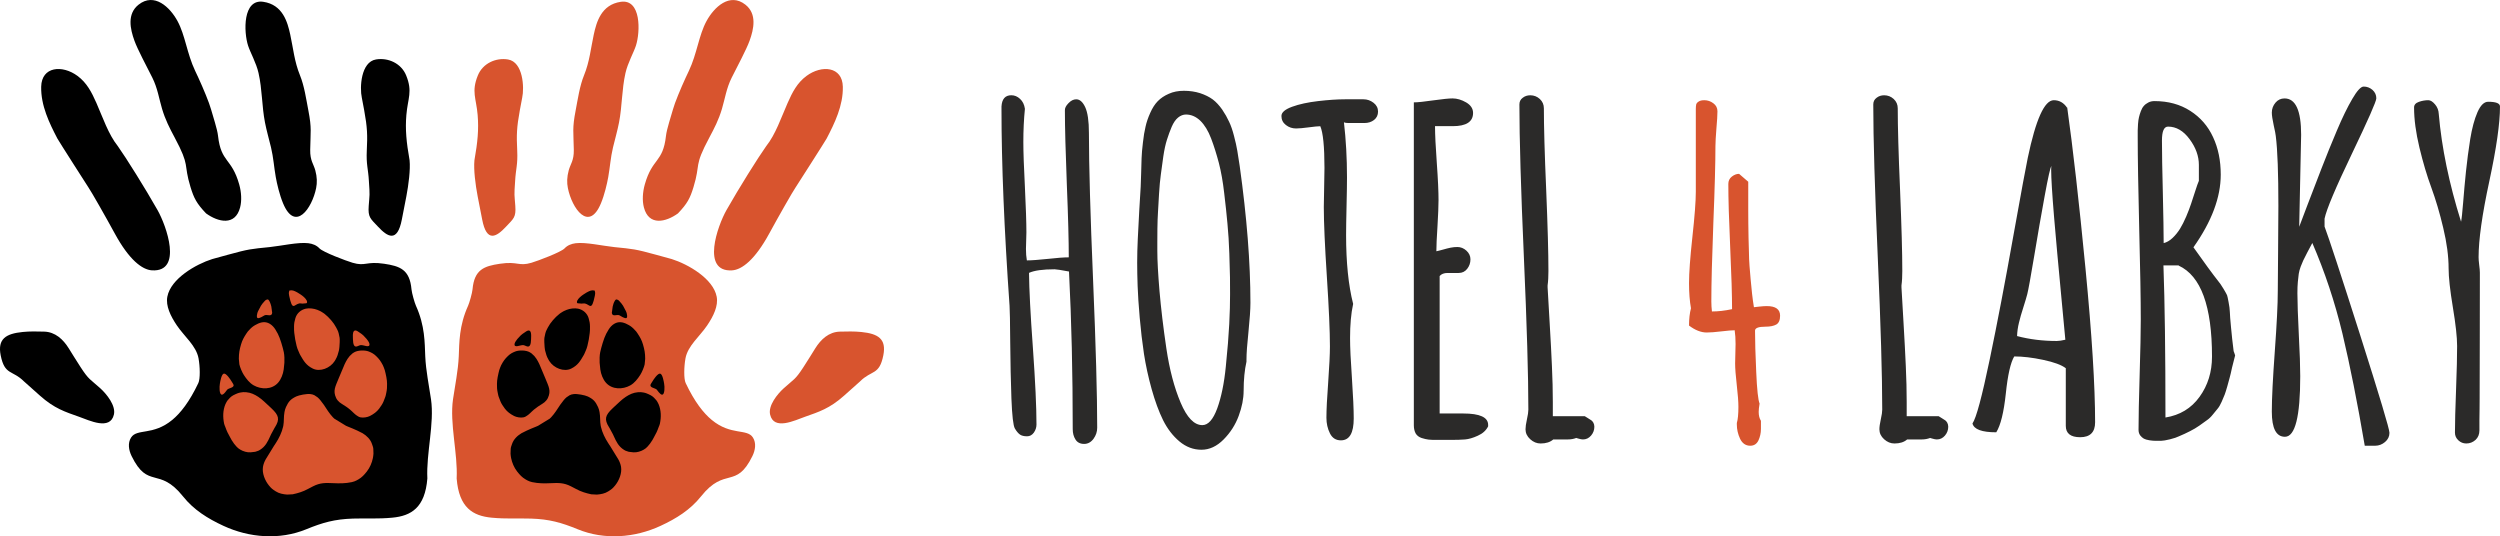
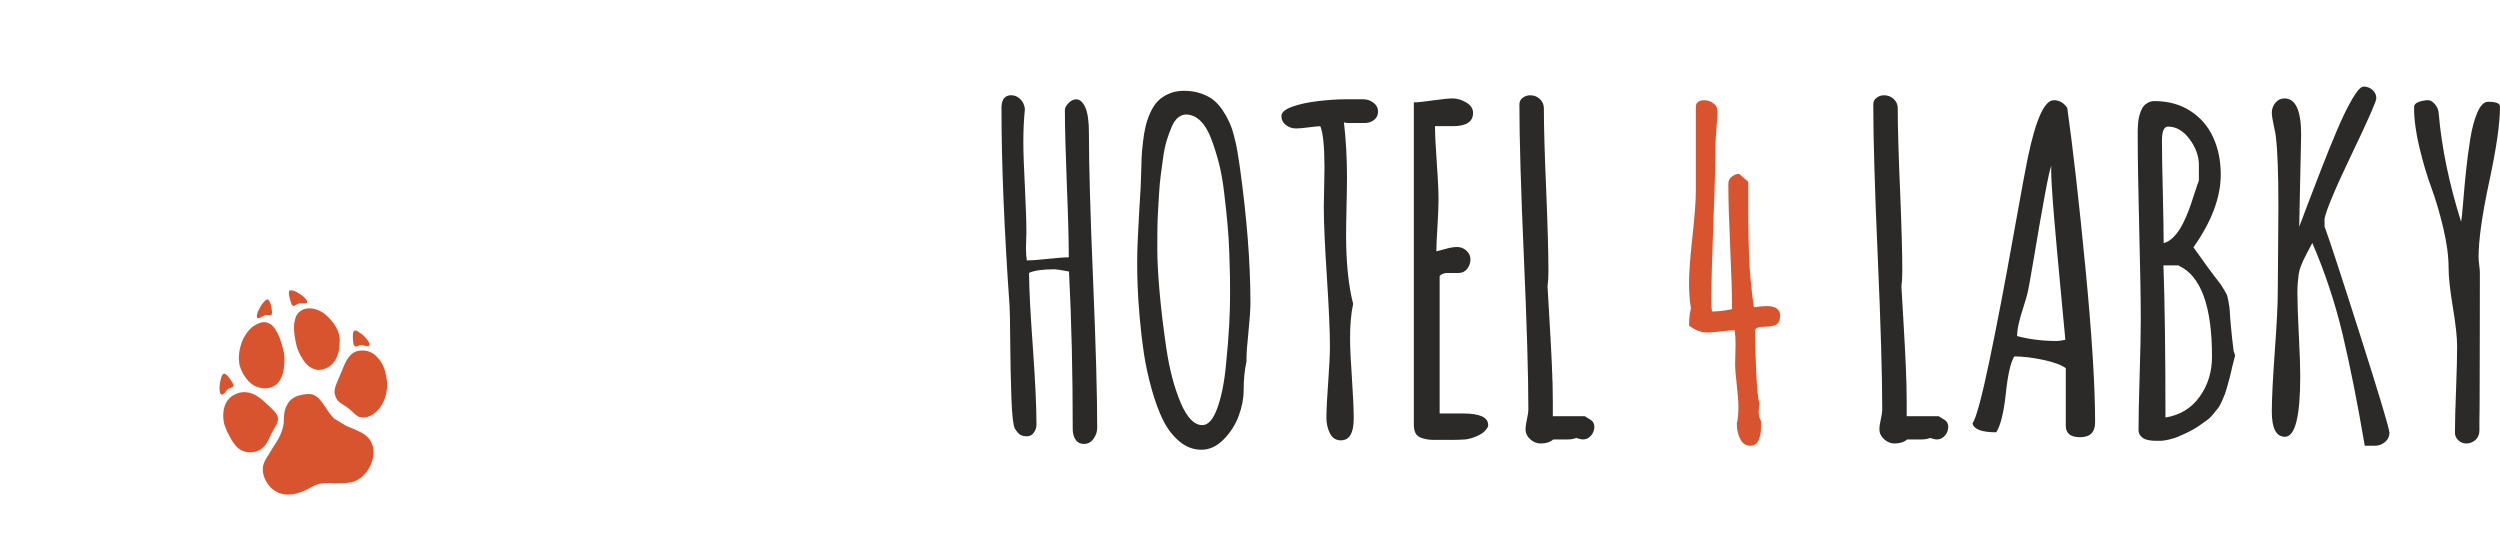
<svg xmlns="http://www.w3.org/2000/svg" xml:space="preserve" width="67.564mm" height="14.494mm" version="1.0" style="shape-rendering:geometricPrecision; text-rendering:geometricPrecision; image-rendering:optimizeQuality; fill-rule:evenodd; clip-rule:evenodd" viewBox="0 0 4794.65 1028.53">
  <defs>
    <style type="text/css">
   
    .fil2 {fill:black}
    .fil1 {fill:#D8542E}
    .fil0 {fill:#2B2A29;fill-rule:nonzero}
   
  </style>
  </defs>
  <g id="Středová_x0020_čára">
    <g id="_1235040132208">
      <path class="fil0" d="M4708.25 829.64c0,-18.45 0.72,-46.21 2.15,-83.11 1.43,-36.77 2,-64.52 2,-82.97 0,-16.74 -2.72,-41.49 -8.16,-74.26 -5.44,-32.9 -8.15,-57.64 -8.15,-74.39 0,-23.32 -3.43,-49.21 -10.3,-77.83 -6.72,-28.61 -14.45,-54.36 -22.75,-77.11 -8.44,-22.74 -16.02,-48.36 -22.89,-76.82 -6.86,-28.61 -10.3,-54.22 -10.3,-77.11 0,-5.01 3.15,-8.59 9.3,-10.73 6.15,-2.15 12.16,-3.15 18.03,-3.15 4.15,0 8.44,2.73 13.02,8.16 4.44,5.29 6.72,11.44 7,18.17 5.58,64.95 19.89,133.75 42.78,206.72 1.14,-5.15 2.43,-17.46 4.01,-36.91 1.57,-19.46 3.29,-39.34 5.44,-59.8 2.14,-20.46 4.86,-41.05 8.15,-61.95 3.43,-20.88 8.01,-37.91 13.87,-51.36 5.87,-13.31 12.74,-20.03 20.46,-20.03 15.17,0 22.74,3 22.74,9.15 0,32.19 -6.86,80.11 -20.59,143.77 -13.74,63.66 -20.47,112.02 -20.47,145.06 0,3.29 0.29,8.3 1.15,14.88 0.86,6.44 1.29,11.45 1.29,14.74l0 13.02c0,25.17 0,63.08 -0.15,113.87 -0.14,50.65 -0.28,88.55 -0.28,113.74 0,4.72 0,11.87 -0.14,21.31 -0.14,9.59 -0.28,16.6 -0.28,21.32l0 19.31c0,7.59 -2.43,13.59 -7.44,18.32 -5.14,4.58 -11.01,6.87 -17.74,6.87 -5.86,0 -10.86,-2.01 -15.16,-6.01 -4.44,-4.14 -6.59,-9.01 -6.59,-14.88zm-250.07 -395.13c8.3,22.03 31.19,91.7 68.52,208.87 37.2,117.16 55.94,179.4 55.94,186.69 0,7.02 -2.86,12.88 -8.44,17.6 -5.58,4.72 -11.88,7.16 -18.88,7.16 -2.43,0 -6.01,0 -10.45,0 -4.44,0 -7.72,0 -9.59,0 -14.02,-82.55 -28.32,-154.22 -42.77,-215.02 -14.59,-60.66 -33.91,-118.6 -57.8,-173.82 -2.57,4.72 -5.86,10.88 -9.73,18.31 -3.86,7.59 -6.43,12.74 -7.72,15.31 -1.29,2.72 -2.86,6.58 -4.87,11.73 -1.85,5.14 -3.14,9.87 -3.72,13.87 -0.57,4.01 -1.14,9.15 -1.72,15.31 -0.57,6.15 -0.85,13.44 -0.85,21.74 0,17.88 1,44.49 2.71,79.69 1.87,35.2 2.72,61.66 2.72,79.54 0,77.4 -9.72,116.17 -29.32,116.17 -16.74,0 -25.18,-16.02 -25.18,-48.21 0,-25.75 2,-64.23 5.72,-115.73 3.72,-51.36 5.73,-89.99 5.73,-115.74 0,-11.45 0.14,-35.91 0.57,-73.68 0.43,-37.76 0.57,-67.52 0.57,-89.26 0,-62.38 -1.58,-107.16 -5,-134.19 -0.29,-3.15 -1.58,-10.01 -4.01,-20.74 -2.29,-10.73 -3.58,-18.74 -3.58,-24.18 0,-7.15 2.43,-13.59 7.01,-19.03 4.58,-5.44 10.44,-8.16 17.31,-8.16 21.32,0 31.9,23.18 31.9,69.68 0,0.28 -1.28,59.08 -3.71,176.52 1.85,-5 7.15,-19.03 15.87,-41.91 8.73,-22.89 17.6,-46.21 26.9,-69.96 9.15,-23.74 19.03,-47.92 29.47,-72.67 10.45,-24.75 20.31,-44.92 29.61,-60.8 9.15,-15.73 16.45,-23.6 21.74,-23.6 6.44,0 12.01,2.15 17.02,6.44 4.87,4.44 7.3,9.73 7.3,16.16 0,5.58 -15.59,41.06 -46.92,106.44 -31.33,65.38 -48.79,106.72 -52.36,124.32l0 15.17zm-300.14 -191.7c-7.86,0 -11.72,8.87 -11.72,26.75 0,23.31 0.57,56.93 1.71,100.85 1,44.06 1.57,75.97 1.57,95.84 5.88,-1.43 11.6,-4.72 17.03,-9.86 5.44,-5.15 10.16,-11.01 14.3,-17.6 4.01,-6.58 8.02,-14.45 11.88,-23.46 3.87,-9.15 7,-17.32 9.45,-24.75 2.43,-7.44 5,-15.6 8.01,-24.47 2.85,-9.01 5.14,-15.45 6.86,-19.31l0 -30.62c0,-16.73 -5.86,-33.18 -17.74,-49.21 -11.87,-16.16 -25.75,-24.17 -41.34,-24.17zm20.46 266.66l0 -0.43 -29.33 0c2.58,70.95 3.87,168.24 3.87,291.69 27.61,-4.44 49.5,-17.59 65.38,-39.63 15.87,-21.89 23.89,-47.64 23.89,-77.25 0,-96.71 -21.32,-154.8 -63.8,-174.39zm108.15 172.25c-1.28,5.58 -3.29,13.31 -5.86,23.03 -1.86,8.87 -3.43,15.45 -4.58,19.46 -1.14,4 -2.58,9.58 -4.58,16.74 -2,7.15 -3.73,12.44 -5.01,15.87 -1.43,3.58 -3.43,8.15 -5.86,13.87 -2.58,5.73 -5.01,10.02 -7.59,13.02 -2.57,2.87 -5.58,6.59 -9.15,11.16 -3.72,4.72 -7.58,8.44 -11.87,11.3 -4.14,3.01 -8.87,6.29 -14.16,10.16 -5.29,3.73 -11.3,7.3 -17.88,10.6 -6.58,3.43 -13.73,6.72 -21.6,10.01 -3.29,1.71 -8.87,3.58 -16.74,5.58 -7.73,1.86 -13.31,2.86 -16.74,2.86 -0.28,0 -0.85,0 -1.71,0 -4.44,0 -7.87,0 -10.44,0 -2.44,0 -6.02,-0.28 -10.74,-1 -4.58,-0.72 -8.15,-1.86 -10.59,-3.15 -2.58,-1.43 -4.86,-3.58 -7.01,-6.29 -2,-2.86 -3.14,-6.29 -3.14,-10.59 0,-23.46 0.72,-58.65 2.14,-105.72 1.44,-46.93 2.15,-82.11 2.15,-105.72 0,-38.48 -1,-96.71 -3,-174.39 -1.86,-77.83 -2.87,-136.05 -2.87,-174.53 0,-0.57 0,-1.44 0,-2.58 0,-4.72 0,-8.58 0,-11.3 0,-2.86 0.14,-6.87 0.57,-12.16 0.43,-5.29 1,-9.72 1.86,-13.16 0.86,-3.58 2,-7.44 3.58,-11.59 1.58,-4.14 3.43,-7.59 5.72,-10.02 2.15,-2.57 5.01,-4.72 8.59,-6.58 3.43,-1.86 7.44,-2.72 11.87,-2.72 26.32,0 49.21,6.3 68.53,18.74 19.45,12.45 34.04,29.19 43.77,50.36 9.87,21.03 14.74,45.06 14.74,71.95 0,43.64 -17.45,89.98 -52.36,139.35 9.45,13.3 18.74,26.18 27.61,38.48 9.01,12.3 15.31,20.59 18.88,25.03 3.58,4.29 7.44,9.73 11.3,16.31 3.86,6.58 6.15,10.58 6.72,12.16 0.57,1.58 1.58,5.87 2.87,13.16 1.43,7.3 2.29,13.6 2.43,18.88 0.14,5.3 0.86,15.17 2.29,29.76 1.28,14.59 3,29.61 5,45.35 0.29,1 0.86,2.72 1.72,4.73 0.72,2.14 1.14,3.29 1.14,3.58zm-322.17 -476.68c11.16,79.4 22.89,182.54 35.18,309.73 12.31,127.18 18.46,225.46 18.46,295.13 0,19.03 -9.59,28.61 -28.61,28.61 -18.46,0 -27.61,-7.3 -27.61,-21.89l0 -110.44c-8.15,-6.29 -22.6,-11.59 -43.34,-16.02 -20.89,-4.44 -39.35,-6.58 -55.52,-6.58 -7,11.59 -12.44,35.33 -16.17,71.24 -3.86,35.91 -9.86,60.65 -18.31,74.25 -27.61,0 -42.78,-5.58 -45.64,-16.89 7.3,-10.58 18.17,-51.35 32.91,-122.02 14.73,-70.67 29.76,-149.49 45.2,-236.19 15.59,-86.84 24.89,-137.2 27.9,-151.08 15.45,-73.82 32.05,-110.73 49.93,-110.73 10.58,0 19.17,4.87 25.61,14.59l0 -1.71zm-3.44 446.49c-0.85,-10.16 -3.72,-40.63 -8.58,-91.42 -4.87,-50.78 -9.15,-98.57 -13.02,-143.63 -3.72,-44.92 -5.58,-75.1 -5.58,-90.56 0,-3.57 0.14,-6 0.43,-7.44 -2,2.29 -6.29,21.32 -12.88,57.22 -6.58,35.92 -13.31,74.26 -20.03,115.03 -6.87,40.92 -11.3,65.38 -13.31,73.25 -1.28,5.29 -3.86,13.59 -7.44,25.03 -3.72,11.45 -6.58,21.46 -8.59,30.05 -2.14,8.73 -3.29,17.17 -3.57,25.46 23.74,6.29 49.06,9.45 76.24,9.45 4.15,0 9.59,-0.87 16.31,-2.43zm-304.29 146.63l61.24 0c1.43,0.86 3.57,2.15 6.44,4.01 3,1.86 5,3.14 6.29,4 1.29,0.86 2.58,2.43 3.87,4.58 1.14,2.29 1.86,4.87 1.86,7.59 0,6.44 -2.14,12.16 -6.29,17.02 -4.29,5.01 -9.45,7.44 -15.59,7.44 -1,0 -2.43,-0.14 -3.87,-0.43 -1.57,-0.28 -3.29,-0.71 -5.14,-1.28 -1.72,-0.57 -3.15,-0.86 -3.87,-1.14 -4.86,1.86 -10.3,2.86 -16.45,2.86 -3,0 -7.58,0 -13.74,0 -6.15,0 -10.86,0 -13.87,0 -5.86,5.14 -14.02,7.73 -24.32,7.73 -7.3,0 -13.87,-2.73 -19.88,-8.16 -6.01,-5.43 -9.01,-11.87 -9.01,-19.03 0,-4.58 0.86,-10.87 2.72,-19.17 1.86,-8.15 2.72,-14.45 2.72,-18.59 0,-65.1 -2.86,-162.67 -8.58,-292.57 -5.73,-130.04 -8.59,-227.6 -8.59,-292.69 0,-5.29 2,-9.59 6.29,-12.74 4.14,-3.29 9.01,-4.86 14.59,-4.86 7.01,0 13.16,2.43 18.32,7.15 5.15,4.86 7.72,10.73 7.72,17.88 0,34.62 1.43,86.69 4.44,156.22 2.86,69.38 4.29,121.31 4.29,155.79 0,10.16 -0.43,19.31 -1.58,27.61l0 3.72c0.86,16.17 2.14,39.2 4.01,69.24 1.71,30.05 3.29,57.23 4.29,81.69 1.14,24.47 1.71,47.65 1.71,69.38l0 26.75zm-678.68 0l61.23 0c1.43,0.86 3.58,2.15 6.44,4.01 2.99,1.86 5,3.14 6.29,4 1.28,0.86 2.58,2.43 3.87,4.58 1.14,2.29 1.85,4.87 1.85,7.59 0,6.44 -2.14,12.16 -6.29,17.02 -4.29,5.01 -9.45,7.44 -15.6,7.44 -1,0 -2.43,-0.14 -3.86,-0.43 -1.58,-0.28 -3.29,-0.71 -5.15,-1.28 -1.72,-0.57 -3.14,-0.86 -3.86,-1.14 -4.86,1.86 -10.3,2.86 -16.45,2.86 -3.01,0 -7.59,0 -13.74,0 -6.15,0 -10.86,0 -13.87,0 -5.86,5.14 -14.02,7.73 -24.32,7.73 -7.3,0 -13.87,-2.73 -19.88,-8.16 -6.01,-5.43 -9.02,-11.87 -9.02,-19.03 0,-4.58 0.87,-10.87 2.73,-19.17 1.86,-8.15 2.72,-14.45 2.72,-18.59 0,-65.1 -2.86,-162.67 -8.59,-292.57 -5.72,-130.04 -8.58,-227.6 -8.58,-292.69 0,-5.29 2,-9.59 6.29,-12.74 4.14,-3.29 9.01,-4.86 14.59,-4.86 7.01,0 13.16,2.43 18.31,7.15 5.15,4.86 7.73,10.73 7.73,17.88 0,34.62 1.43,86.69 4.44,156.22 2.86,69.38 4.29,121.31 4.29,155.79 0,10.16 -0.43,19.31 -1.58,27.61l0 3.72c0.86,16.17 2.14,39.2 4,69.24 1.72,30.05 3.29,57.23 4.29,81.69 1.15,24.47 1.72,47.65 1.72,69.38l0 26.75zm-217.02 -5.15c29.33,0 44.49,0 45.21,0 31.9,0 47.78,7.3 47.78,21.89l0 2.72c-3.86,7.86 -10.45,13.88 -19.88,18.03 -9.3,4.29 -17.46,6.58 -24.46,7.15 -7.01,0.57 -16.17,0.86 -27.61,0.86l-26.9 0c-6.44,0 -11.59,-0.15 -15.46,-0.57 -4,-0.43 -8.44,-1.57 -13.45,-3.14 -5,-1.72 -8.72,-4.58 -11.16,-8.58 -2.29,-4.15 -3.58,-9.3 -3.58,-15.74l0 -619.31c7.3,0 19.74,-1.28 37.34,-3.86 17.59,-2.43 29.9,-3.73 36.91,-3.73 8.58,0 17.31,2.58 26.18,7.73 8.73,5.15 13.16,11.88 13.16,20.17 0,16.88 -13.02,25.33 -38.91,25.33 -2.87,0 -7.01,0 -12.45,0 -5.44,0 -9.59,0 -12.31,0 -4.15,0 -7.3,0 -9.3,0 0,15.59 1.14,39.34 3.44,70.82 2.29,31.61 3.29,55.22 3.29,70.96 0,11.45 -0.72,28.18 -2,50.07 -1.43,21.89 -2.14,37.91 -2.14,48.07 3.14,-0.57 7.29,-1.72 12.58,-3.14 5.3,-1.58 10.16,-2.73 14.74,-3.73 4.44,-0.86 8.73,-1.28 12.87,-1.28 6.44,0 12.31,2.29 17.45,7 5.15,4.73 7.73,10.3 7.73,16.6 0,7.01 -2.14,13.02 -6.29,18.31 -4.15,5.29 -9.59,7.88 -16.31,7.88 -1.72,0 -5,0 -9.87,0 -4.86,0 -8.73,0 -11.59,0 -6.58,0 -11.73,1.99 -15.02,5.86l0 263.65zm-165.94 -210.44l0 0.43c-4,18.17 -5.87,39.91 -5.87,65.37 0,17.32 1.14,43.07 3.58,77.11 2.29,34.05 3.44,59.8 3.44,77.11 0,27.9 -8.16,41.92 -24.61,41.92 -9.59,0 -16.59,-4.44 -21.03,-13.45 -4.44,-8.87 -6.73,-18.89 -6.73,-29.76 0,-15.31 1.14,-38.19 3.43,-68.67 2.14,-30.47 3.29,-53.22 3.29,-68.24 0,-29.61 -2.01,-74.24 -5.88,-133.76 -3.86,-59.37 -5.86,-104 -5.86,-133.61 0,-4.44 0.29,-15.31 0.57,-32.62 0.43,-17.31 0.71,-31.47 0.71,-42.34 0,-41.06 -2.71,-67.67 -8,-79.98 -4.14,0 -11.59,0.72 -22.18,2.14 -10.59,1.43 -18.74,2.15 -24.32,2.15 -7.3,0 -13.74,-2.15 -19.46,-6.59 -5.72,-4.44 -8.58,-10.16 -8.58,-17.3 0,-6.88 6.87,-12.74 20.46,-17.74 13.73,-5.01 30.47,-8.59 50.07,-10.88 19.74,-2.29 36.91,-3.43 51.36,-3.43 14.59,0 26.46,0 35.62,0 7.01,0 13.45,2.29 19.17,6.72 5.72,4.44 8.58,10.01 8.58,16.88 0,6.72 -2.58,12.01 -7.59,16.02 -5,3.87 -11.16,5.88 -18.45,5.88 -3.58,0 -8.73,0 -15.45,0 -6.73,0 -11.73,0 -15.17,0 -3.86,0 -6.87,-0.43 -8.72,-1.3 3.85,33.06 5.86,68.24 5.86,105.73 0,12.01 -0.28,30.32 -0.86,55.08 -0.57,24.75 -0.87,43.2 -0.87,55.51 0,52.21 4.44,96.14 13.45,131.61zm-210.01 167.1c0,14.87 -3.14,30.89 -9.45,47.92 -6.29,17.03 -15.87,32.05 -28.9,45.21 -13.01,13.16 -27.18,19.74 -42.49,19.74 -15.45,0 -29.47,-5.29 -42.2,-15.88 -12.74,-10.72 -23.18,-24.31 -31.47,-40.91 -8.16,-16.6 -15.45,-36.48 -21.89,-59.51 -6.44,-23.04 -11.3,-45.64 -14.73,-67.53 -3.29,-21.89 -6,-45.06 -8.15,-69.38 -2.14,-24.33 -3.43,-44.49 -4,-60.66 -0.57,-16.02 -0.87,-31.04 -0.87,-45.06 0,-14.45 0.43,-29.47 1.15,-45.06 0.72,-15.45 1.58,-33.91 2.86,-55.22 1.28,-21.45 2.15,-36.48 2.72,-45.06 0.29,-5.16 0.57,-13.45 0.86,-25.19 0.28,-11.73 0.57,-21.74 0.86,-29.76 0.28,-8.15 1.14,-18.17 2.58,-30.04 1.28,-11.88 3,-22.03 5.01,-30.33 1.85,-8.44 4.86,-17.32 9.01,-26.47 4,-9.15 8.87,-16.73 14.45,-22.46 5.58,-5.72 12.59,-10.44 21.17,-14.16 8.44,-3.86 18.17,-5.72 29.04,-5.72 11.16,0 21.61,1.58 31.05,4.58 9.45,3.15 17.6,7.16 24.18,12.02 6.44,4.87 12.45,11.44 18.03,19.31 5.44,8.02 9.87,15.88 13.31,23.46 3.58,7.44 6.73,16.6 9.44,27.33 2.87,10.58 4.87,20.03 6.3,28.32 1.43,8.3 3,18.03 4.58,29.19 13.73,98.28 20.59,185.69 20.59,262.52 0,12.58 -1.28,31.04 -3.72,55.08 -2.57,24.18 -3.86,42.06 -3.86,53.93l0 3.73c-3.58,15.74 -5.44,34.47 -5.44,56.08zm-110.58 -530.04c-5.29,0 -10.44,2 -15.17,5.86 -4.72,3.87 -8.72,9.73 -12.16,17.6 -3.29,7.87 -6.44,16.17 -9.15,24.89 -2.86,8.87 -5.14,19.6 -7.01,32.33 -1.71,12.73 -3.29,24.18 -4.72,34.47 -1.43,10.3 -2.57,22.6 -3.43,36.92 -0.87,14.16 -1.44,25.89 -2.01,34.76 -0.57,8.87 -1,19.74 -1.14,32.19 -0.14,12.59 -0.14,21.03 -0.14,25.18 0,4.15 0,10.01 0,17.6 0,18.45 1.43,44.05 4.15,76.68 2.85,32.62 7.15,69.38 13.16,110.02 6.01,40.63 15.17,75.24 27.33,104.01 12.16,28.75 26.03,43.2 41.63,43.2 11.3,0 20.74,-10.72 28.61,-32.04 7.73,-21.32 13.31,-48.07 16.46,-80.26 3.29,-32.05 5.44,-59.23 6.58,-81.25 1.14,-22.03 1.58,-41.06 1.58,-56.94 0,-11.16 0,-22.03 -0.15,-32.76 -0.14,-10.59 -0.57,-26.04 -1.28,-46.21 -0.71,-20.32 -1.85,-39.2 -3.58,-56.94 -1.57,-17.74 -3.71,-37.33 -6.29,-58.94 -2.43,-21.46 -5.86,-40.63 -10.16,-57.36 -4.44,-16.74 -9.3,-32.48 -14.88,-47.07 -5.58,-14.73 -12.58,-26.04 -20.74,-34.04 -8.3,-7.87 -17.45,-11.88 -27.46,-11.88zm-232.19 -7.87c-0.28,-4.15 1.86,-8.73 6.72,-13.73 4.72,-5.01 9.73,-7.58 15.03,-7.58 6.72,0 12.44,5 17.16,15.02 4.73,10.16 7.15,26.61 7.15,49.5 0,62.8 2.73,157.07 8.01,282.96 5.29,125.76 7.87,219.88 7.87,282.4 0,7.59 -2.29,14.59 -7.01,21.18 -4.86,6.58 -10.87,9.87 -18.03,9.87 -7.59,0 -13.16,-2.87 -16.6,-8.44 -3.58,-5.58 -5.29,-12.16 -5.29,-20.03 0,-106.58 -2.29,-207.29 -7.15,-302.15 -15.31,-2.85 -24.47,-4.29 -27.61,-4.29 -22.6,0 -38.91,2.29 -49.06,6.87 0.28,31.19 2.71,79.25 7.43,143.92 4.58,64.67 6.87,113.59 6.87,146.93 0,5.58 -1.72,10.73 -5,15.45 -3.43,4.72 -7.73,7.15 -13.02,7.15 -5.86,0 -10.44,-1.14 -13.59,-3.29 -3.29,-2.29 -6.59,-6.15 -9.87,-11.73 -3.14,-5.44 -5.29,-24.47 -6.59,-57.23 -1.14,-32.9 -1.99,-68.81 -2.29,-108.02 -0.28,-39.05 -0.71,-62.37 -1.28,-69.95 -10.3,-146.93 -15.46,-272.39 -15.46,-376.11l0 -6.29c0.86,-14.31 7.16,-21.46 18.88,-21.46 6.16,0 11.74,2.29 16.74,7.01 5.01,4.58 8.16,10.87 9.3,19.03 -2,20.03 -3.01,41.2 -3.01,63.52 0,19.17 1.01,48.06 3.01,86.7 1.85,38.62 2.86,67.66 2.86,86.83 0,3.29 -0.14,8.59 -0.43,15.73 -0.28,7.16 -0.43,12.45 -0.43,16.02 0,8.01 0.58,15.31 1.72,21.89 8.87,0 22.32,-1.01 40.06,-2.87 17.73,-2 31.18,-3 40.34,-3 0,-30.18 -1.14,-76.68 -3.72,-139.34 -2.43,-62.8 -3.72,-110.3 -3.72,-142.49z" />
      <path class="fil1" d="M3321.85 592.88c0,-25.75 -1.14,-65.1 -3.58,-118.45 -2.43,-53.22 -3.57,-93.71 -3.57,-121.75 0,-5.86 2.29,-10.59 6.72,-14.02 4.44,-3.43 9.01,-5.29 13.87,-5.29l17.6 15.16c0,3.29 0,12.02 0,26.19 0,14.16 0,23.46 0,27.89 0,4.44 0,13.02 0.14,25.76 0.14,12.73 0.28,22.03 0.43,27.89 0.15,5.87 0.43,14.45 0.72,25.75 0.14,11.3 0.57,20.6 1.15,27.9 0.57,7.3 1.28,15.73 2.14,25.61 0.86,9.73 1.72,19.03 2.72,27.61 1,8.73 2.14,17.3 3.58,26.03 0.57,0 3.86,-0.43 10.02,-1.14 6.15,-0.71 11.01,-1 14.73,-1 17.02,0 25.46,6.15 25.46,18.46 0,8.44 -2.43,14.02 -7.3,16.88 -4.86,2.71 -11.73,4.14 -20.74,4.14 -13.45,0 -20.03,2.58 -20.03,7.58 0,19.17 0.72,45.78 2.29,79.54 1.43,33.76 3.72,53.94 6.44,60.37 -1.14,6.73 -1.71,12.02 -1.71,15.88 0,7.01 1.43,12.73 4.29,17.17l0 15.6c0,8 -1.72,15.45 -4.86,22.17 -3.29,6.73 -8.44,10.02 -15.74,10.02 -8.58,0 -15.02,-4.44 -19.31,-13.16 -4.15,-8.87 -6.3,-18.03 -6.3,-27.47l0 -3c2.01,-6.58 3.01,-17.03 3.01,-30.91 0,-9.44 -1,-23.46 -3.15,-41.91 -2.14,-18.32 -3.14,-32.19 -3.14,-41.34 0,-4.29 0.14,-10.45 0.43,-18.74 0.28,-8.15 0.43,-14.45 0.43,-18.6 0,-9.72 -0.57,-18.59 -1.72,-26.32 -5.01,0 -13.59,0.71 -25.6,2.14 -12.02,1.43 -21.32,2.15 -28.04,2.15l0 0c-10.88,0 -22.18,-4.44 -33.91,-13.31 0,-12.88 1.29,-23.89 3.73,-33.19 -2.43,-13.31 -3.73,-29.47 -3.73,-48.21 0,-19.45 2.15,-48.93 6.44,-88.41 4.29,-39.34 6.58,-68.24 6.58,-86.7l0 -158.94c0,-3.58 0.28,-6.44 0.72,-8.58 0.57,-2.15 2.15,-4.01 4.72,-5.58 2.43,-1.72 6.15,-2.58 10.88,-2.58 6.43,0 12.15,2 17.3,5.87 5.3,3.86 7.87,9.01 7.87,15.45 0,7.3 -0.72,18.32 -2,33.19 -1.14,14.73 -1.86,25.89 -1.86,33.47 0,31.33 -1.29,80.4 -4.01,147.5 -2.57,67.1 -3.86,117.17 -3.86,150.35 0,6.72 0.43,13.16 1.15,19.31 11.72,0 24.6,-1.43 38.62,-4.43z" />
      <g>
        <g>
-           <path class="fil1" d="M1314.65 687.31c-2.84,15.51 -3.48,39.2 0.38,47.34 17.07,36.01 34.08,57.51 49.97,70.66 36.95,30.59 67.8,16 79.08,33.91 6.6,10.49 4.55,24.01 -1.09,35.51 -31.62,64.54 -52.29,19.37 -98.54,77.26 -20.73,25.92 -47.18,42.41 -77.56,56.49 -49.6,22.99 -107.62,27.58 -158.91,6.56 -31.44,-12.88 -54.42,-19.32 -89.21,-20.46 -24.51,-0.8 -48.28,0.89 -75.86,-1.75 -35.89,-3.45 -62.64,-18.95 -67.1,-75.25 2.36,-48.01 -13.74,-105.47 -7,-151.81 3.94,-27.11 9.79,-54.65 11.03,-82.28 1.18,-26.11 0.31,-58.34 17.94,-97.24 2.5,-5.53 7.84,-24.41 8.45,-31.25 3.41,-38.29 22.36,-44.64 52.47,-49.15 34.81,-5.21 35.48,5.51 60.63,-1.94 12.5,-3.7 56.74,-20.39 63.44,-27.56 5.56,-5.95 13.01,-8.82 21.31,-9.89 19.04,-2.46 52.34,5.19 74.1,7.42 36.2,3.71 39.44,3.51 80.74,14.88 9.79,2.7 19.59,5.39 29.39,8.08 31.26,9.84 79.66,37.51 86.21,72.24 3.31,17.54 -6.15,37.12 -18.36,55.15 -14.36,21.22 -37.1,38.95 -41.52,63.07zm78.72 -284.53c23.31,-41.15 60.53,-100.69 76.14,-122.58 17.94,-22.38 28.81,-54.98 40.98,-82.59 9.22,-20.9 18.39,-38.75 36.23,-51.97 29.05,-21.54 68.91,-18.36 69.72,20.71 0.75,36.05 -15.63,69.74 -31.06,99.34 -2.38,4.57 -58.69,92.54 -59.51,93.69 -5.3,7.52 -33.16,56.49 -50.64,88.61 -27.32,50.19 -52.4,69.44 -71.37,70.52 -59.34,3.38 -27.67,-85.39 -10.48,-115.74zm-116.14 -142.01c1.56,-13.87 9.79,-37.54 13.43,-51.02 3.47,-12.84 15.04,-40.5 24.46,-61 2.01,-4.38 4.04,-8.64 6.04,-12.85 15.75,-33.23 18.99,-68.18 33.81,-95.45 14.55,-26.8 44.53,-55.3 74.63,-31.51 22.42,17.72 16.22,46.5 7.98,69.18 -6.26,17.29 -22.94,48.11 -34.32,70.87 -10.09,20.18 -12.87,40.25 -18.67,59.78 -6.26,21.06 -14.65,37.23 -23.99,54.67 -30.73,57.41 -16.35,48.94 -30.59,95.43 -6.46,21.13 -11.61,31.32 -29.79,50.4 -23.31,16.85 -55.87,24.45 -65.28,-11.32 -3.48,-13.21 -2.43,-29.61 1.68,-44.18 14.55,-51.48 34.79,-41.29 40.61,-93.01zm-188.11 100c-2.09,-10.38 -1.91,-21.08 1.6,-34.08 3.31,-12.28 10.08,-18.45 9.76,-39.12 -0.53,-34.68 -3.16,-41.11 3.44,-75.29 4.26,-22.05 7.76,-47.31 16.19,-67.93 10.67,-26.07 12.92,-51.63 18.64,-78 5.19,-23.87 14.24,-57.33 51.74,-62.87 39.47,-5.85 37.67,57.67 29.13,84.06 -4.29,13.26 -15.62,32.96 -20.05,52.49 -7.18,31.65 -6.24,63.43 -12.37,94.92 -3.09,15.88 -7.76,31.93 -11.57,47.82 -4.66,19.4 -5.69,37.8 -9.1,56.79 -2.33,12.99 -7.15,33.94 -14.04,50.47 -23.28,55.82 -55.54,9.7 -63.37,-29.25zm-101.2 -13.38c-1.99,28.73 -1.34,24.59 0.35,47.43 1.65,22.11 -3.31,24.38 -17.93,40.02 -17.94,19.19 -36.92,31.5 -45.63,-14.02 -3.41,-17.83 -7.48,-38.23 -8.66,-44.45 -4.24,-22.19 -7.94,-51.06 -6.17,-68.96 6.15,-34.93 8.5,-58.79 6.18,-86.86 -2.68,-32.37 -12.39,-44.57 0.45,-76.04 9.34,-22.88 34.3,-34.35 57.79,-30.47 29.02,4.79 31.48,53.91 27.18,73.38 -0.6,3.69 -2.59,13.53 -4.46,23.67 -6.21,33.69 -6.51,48.18 -5.09,77.43 1.33,27.39 -2.75,35.2 -4.02,58.86zm661.32 384.28c-10.11,9.01 -20.22,18.03 -30.32,27.04 -27.92,24.92 -48.48,31.19 -75.23,40.66 -19.47,6.89 -59.53,26.7 -66.73,-4.26 -4.02,-17.25 14.07,-39.46 25.8,-50.13 20.18,-18.33 21.84,-15.85 38.08,-40.8 8.46,-12.99 17.76,-28.18 22.72,-36.12 10.72,-17.15 25.89,-31.53 47.32,-32.06 13.78,-0.35 27.18,-0.7 41.12,0.71 32.2,3.26 48.34,13.28 42.09,44.76 -7.71,38.78 -22.31,27.61 -44.86,50.19z" />
-           <path class="fil2" d="M1108.09 581.65l7.48 0.62c1.81,-0.06 4.09,-0.7 6.05,-0.29 10.11,2.12 12.84,15.56 19.18,-14.6 0.53,-2.51 0.89,-5.36 0.33,-7.71l-0.72 -2.45c-5.68,-1.19 -8.65,0.18 -14.83,3.42 -0.09,0.05 -0.22,0.11 -0.31,0.16l-6.2 3.9c-4.07,2.65 -9.88,7.3 -11.91,11.77 -0.7,1.54 -1.49,4.68 0.92,5.19zm78.57 22.64c2.33,0.5 5.46,3.22 7.78,4.09 3.68,1.37 10.82,5.85 7.54,-7.42 -0.51,-2.07 -0.84,-2.6 -1.61,-4.36l-5.4 -10.2c-2.87,-4.45 -3.19,-4.42 -6.28,-7.98l-1.62 -1.86c-0.58,-0.52 -0.44,-0.38 -1.2,-0.88 -4.89,-3.23 -6,-0.31 -8.03,3.65 -1.55,3.02 -1.65,5.09 -2.78,8.53l-1.65 12.19c0.98,7.69 8.66,3.29 13.25,4.25zm-199.66 54.56c-2.14,10.16 11.8,1.97 16.98,3.07 3.39,0.71 4.41,1.93 7.52,2.58 7.85,1.65 6.85,-13.41 7.15,-19.23 0.17,-3.22 -0.01,-10.5 -3.75,-11.28 -2.07,-0.43 -3,0.06 -5.37,1.33l-7.49 5.1c-1.23,1.1 -2.24,1.83 -3.5,2.93l-6.35 6.85c-1.45,1.82 -4.63,6.07 -5.17,8.66zm260.44 79.47c-0.57,2.73 2.14,4.25 4.23,5.14 9.45,4.04 5.49,1.06 11.88,8.9 9.95,12.21 11.17,-3.12 10.77,-10.78l-0.57 -5.45c-0.67,-4.44 -3.07,-18.62 -7.62,-19.58 -4.58,-0.96 -12.58,11.03 -14.83,14.9 -0.78,1.34 -3.49,5.17 -3.85,6.87zm-201.53 -99.12l-1.82 8.69c-0.48,2.29 -0.09,14.25 0.39,17.64l0.42 3.47c0.06,0.36 0.1,0.7 0.16,1.15 0.12,0.87 0.17,1.32 0.42,2.22 1.97,7.16 2.61,10.62 6.47,17.42 0.05,0.09 0.12,0.21 0.17,0.3l1.44 2.39c8.62,13.57 28.02,21.3 41.95,14.41 12.59,-6.22 17.34,-14.36 23.95,-25.8 0.79,-1.38 0.55,-0.7 1.11,-2.11l2.99 -6.9c4,-7.89 8.46,-33.42 7.91,-43.37 -0.05,-0.94 0.05,-1.55 0.04,-2.52 -0.09,-6.31 -0.95,-10.41 -2.66,-16.16 -2.75,-9.23 -10.54,-16.06 -20.13,-18.07 -6.61,-1.39 -15.51,-0.23 -21.84,2.25 -1.82,0.72 -2.77,1.21 -4.54,1.97 -0.54,0.23 -0.46,0.17 -0.97,0.42l-3.33 1.92c-1.51,0.86 -2.69,1.61 -4.09,2.66 -0.41,0.31 -0.36,0.28 -0.82,0.65 -1.34,1.05 0.79,-0.6 -0.55,0.44 -8.02,6.24 -17.18,16.65 -21.87,25.79l-2.55 5.01c-0.86,1.89 -1.72,3.66 -2.24,6.13zm105.12 36.69c-1.09,5.14 -1.38,14.58 -1.01,19.81l1.31 12.88c1.21,8.92 4.9,18.73 10.8,25.42 11.9,13.51 32.29,13.23 46.77,5.05 8.13,-4.6 13.97,-12.31 18.98,-20.02 3.29,-5.07 7.35,-14.8 8.48,-20.17l1.01 -10.65c0.01,-10.96 -1.33,-17.7 -4.22,-27.63 -2.4,-8.26 -5.51,-13.62 -10,-20.53l-2.59 -3.72c-0.06,-0.08 -0.16,-0.19 -0.22,-0.28 -0.06,-0.08 -0.15,-0.19 -0.21,-0.27 -0.06,-0.09 -0.15,-0.2 -0.21,-0.28 -2.22,-2.83 -7.59,-8.03 -10.72,-10.08l-2.93 -1.83c-3.52,-2.21 -8.67,-4.41 -12.92,-5.29 -11.5,-2.42 -20.77,5.09 -26.06,13.64l-4.67 8.15c-4.61,8.7 -9.7,26.79 -11.59,35.79zm114.54 136.76c2.64,-12.56 2.52,-25.65 -2.48,-37.5 -0.71,-1.67 -1.42,-2.73 -2.24,-4.36 -1.25,-2.48 -1.99,-2.85 -3.56,-4.75 -4.34,-5.21 -7.44,-7.32 -13.41,-9.98 -6.06,-2.7 -7.2,-3.05 -14.93,-3.97l-5.73 0.16c-8.87,0.8 -15.81,4.12 -22.98,8.79 -8.09,5.27 -14.94,12.63 -21.88,18.78 -1.36,1.21 -2.22,2.09 -3.61,3.4 -14.14,13.28 -16.24,20.94 -6.72,36.11l0.38 0.58c0.06,0.08 0.14,0.2 0.21,0.28l6.83 12.61c0.25,0.48 0.42,0.84 0.61,1.26 0.4,0.89 0.63,1.41 1.01,2.25 5.17,11.33 9.32,19.91 19.55,26.37 3.31,2.09 2.21,1.32 6.44,2.87 3.09,1.14 2.76,0.99 5.88,1.29 2.33,0.22 3.78,0.45 5.85,0.65 6.39,0.61 14.46,-1.84 19.91,-5.19 2.88,-1.77 5.08,-3.29 7.34,-5.97 4.61,-5.44 4.51,-4.99 9.09,-12.22l2.68 -4.83c4.58,-8.15 6.56,-12.05 9.68,-20.88 0.66,-1.88 1.53,-3.09 2.08,-5.74zm-309.47 -97.24l-0.06 0.26 -1.58 7.53c-0.41,2.15 -0.76,4.32 -1.02,6.85l-0.32 6.04c-0.14,5.89 0.09,11.04 1.41,16.98l1.08 5.12c0.38,1.8 0.96,3.23 1.58,4.79 1.98,4.99 2.94,8.73 6.29,13.8l4.75 6.89c0.06,0.08 0.15,0.2 0.21,0.28 4.75,6.05 10.01,9.96 17.61,13.89 4.56,2.36 12.65,3.7 17.66,2.62 0.75,-0.16 1.6,-0.36 2.46,-0.68l1.91 -0.9c0.09,-0.05 0.22,-0.12 0.31,-0.17 6.37,-3.45 10.13,-8.52 15.61,-13.08 6.41,-5.32 8.84,-6.5 16.31,-11.35l3.98 -2.83c2.42,-1.96 5.09,-5.19 6.42,-8.03 6.57,-14.09 1.63,-21.79 -4.73,-37.58l-11.55 -27.42c-1.92,-3.89 -3.18,-6.54 -5.51,-10.14 -1.3,-2 -1.82,-2.62 -3.36,-4.46 -0.31,-0.37 -0.5,-0.65 -0.86,-1.11l-5.52 -5.13c-0.82,-0.59 -2.3,-1.47 -2.92,-1.85 -7.49,-4.48 -21.1,-4.36 -28.01,-1.62 -5.67,2.24 -9.59,4.35 -13.98,8.55 -6.1,5.83 -9.06,10.06 -13.05,17.63 -0.7,1.32 -1.19,3.09 -1.97,4.63 -1.12,2.19 -2.43,7.12 -3.12,10.33l-0.03 0.16zm64.49 209.25c12.57,2.65 23.32,2.58 35.85,2 14.46,-0.66 24.8,-1.01 38.57,6.03l9.94 5.16c9.11,5.03 18.93,8 29.1,10.14l10.77 0.55c7.61,-0.58 15.29,-1.99 21.77,-6.18 6.29,-4.07 8.33,-5.41 13.28,-11.54 7.63,-9.47 13.15,-23.42 11.22,-35.45 -0.81,-5.02 -2.83,-10.13 -5.28,-14.46l-16.24 -26.44c-0.73,-1.11 -0.18,-0.24 -0.84,-1.12 -0.88,-1.16 -0.78,-1.16 -1.48,-2.36l-0.96 -1.45c-5.81,-8.85 -11.43,-20.43 -13.67,-30.62 -0.14,-0.65 -0.45,-1.9 -0.57,-2.54 -1.57,-8.16 -0.52,-17.25 -2.21,-26.02 -0.68,-3.52 -1.45,-6.6 -2.92,-9.75 -4.83,-10.33 -8.51,-14.84 -19.46,-20.18 -5.44,-2.65 -21.05,-5.58 -27.3,-4.62 -3.93,0.6 -4.48,0.69 -7.73,2.19l-6.08 4.07c-1.98,1.48 -3.73,3.8 -5.44,5.68l-6.49 8.56c-5.54,8.25 -10.4,16.5 -17.31,23.86 -0.92,0.98 -1.86,1.93 -2.8,2.73l-22.3 13.65c-0.1,0.04 -0.22,0.11 -0.32,0.16l-1.63 0.69c-0.81,0.32 -1,0.42 -1.95,0.84 -5.96,2.63 -12.13,4.67 -17.93,7.6l-10.05 5.02c-7.86,4.71 -15.17,11.69 -18.12,20.7 -1.05,3.2 -2.36,6.17 -2.55,9.23l-0.3 9.37c0.28,2.99 0.52,5.52 1.11,8.43 1.82,8.96 5.76,18.27 11.38,25.46l0.65 0.82c4.39,5.6 9.19,10.84 15.5,14.43 1.82,1.04 1.69,1.11 3.78,2.11 2.73,1.31 5.09,2.44 9.03,3.26z" />
-         </g>
+           </g>
        <g>
-           <path class="fil2" d="M380.77 687.28c2.84,15.52 3.48,39.2 -0.38,47.34 -17.07,36.01 -34.09,57.52 -49.97,70.66 -36.96,30.59 -67.81,16 -79.08,33.92 -6.61,10.49 -4.56,24.01 1.09,35.51 31.61,64.54 52.28,19.37 98.54,77.25 20.72,25.93 47.18,42.41 77.56,56.49 49.6,23 107.62,27.59 158.92,6.57 31.43,-12.88 54.42,-19.32 89.21,-20.46 24.5,-0.8 48.28,0.89 75.86,-1.76 35.88,-3.44 62.63,-18.94 67.1,-75.24 -2.36,-48.01 13.75,-105.47 7,-151.81 -3.93,-27.11 -9.79,-54.65 -11.03,-82.28 -1.18,-26.11 -0.31,-58.35 -17.93,-97.24 -2.51,-5.54 -7.85,-24.41 -8.46,-31.25 -3.41,-38.3 -22.36,-44.64 -52.47,-49.15 -34.81,-5.21 -35.48,5.51 -60.63,-1.94 -12.49,-3.7 -56.74,-20.4 -63.44,-27.56 -5.56,-5.95 -13.01,-8.82 -21.3,-9.89 -19.05,-2.46 -52.35,5.19 -74.11,7.42 -36.2,3.7 -39.44,3.51 -80.74,14.88 -9.79,2.69 -19.59,5.39 -29.39,8.08 -31.26,9.84 -79.66,37.51 -86.21,72.23 -3.32,17.54 6.15,37.13 18.35,55.16 14.36,21.21 37.1,38.95 41.52,63.07zm-78.72 -284.53c-23.31,-41.15 -60.53,-100.69 -76.14,-122.58 -17.94,-22.38 -28.81,-54.98 -40.98,-82.59 -9.22,-20.9 -18.39,-38.75 -36.23,-51.97 -29.05,-21.54 -68.91,-18.36 -69.72,20.71 -0.75,36.05 15.63,69.75 31.06,99.34 2.38,4.56 58.7,92.54 59.51,93.69 5.3,7.52 33.17,56.49 50.65,88.61 27.31,50.19 52.4,69.44 71.36,70.52 59.34,3.38 27.68,-85.39 10.48,-115.74zm116.14 -142.01c-1.56,-13.87 -9.79,-37.55 -13.43,-51.02 -3.48,-12.84 -15.05,-40.5 -24.46,-61 -2.02,-4.39 -4.04,-8.64 -6.04,-12.86 -15.75,-33.22 -19,-68.17 -33.82,-95.45 -14.55,-26.8 -44.52,-55.3 -74.63,-31.51 -22.42,17.72 -16.21,46.5 -7.98,69.18 6.27,17.29 22.94,48.11 34.32,70.87 10.09,20.18 12.87,40.26 18.67,59.79 6.26,21.06 14.65,37.22 23.99,54.67 30.73,57.4 16.35,48.94 30.59,95.43 6.47,21.12 11.61,31.32 29.79,50.4 23.32,16.85 55.87,24.45 65.28,-11.32 3.48,-13.21 2.43,-29.61 -1.68,-44.18 -14.55,-51.48 -34.79,-41.29 -40.61,-93.01zm188.11 100c2.09,-10.38 1.9,-21.08 -1.61,-34.08 -3.31,-12.28 -10.08,-18.46 -9.76,-39.12 0.52,-34.68 3.16,-41.11 -3.45,-75.29 -4.26,-22.05 -7.76,-47.31 -16.19,-67.93 -10.66,-26.07 -12.92,-51.63 -18.64,-78 -5.19,-23.87 -14.24,-57.33 -51.74,-62.88 -39.47,-5.85 -37.67,57.67 -29.13,84.07 4.29,13.26 15.62,32.96 20.05,52.49 7.18,31.65 6.24,63.42 12.37,94.92 3.09,15.88 7.76,31.93 11.58,47.82 4.66,19.4 5.69,37.8 9.1,56.79 2.33,12.99 7.15,33.94 14.04,50.47 23.28,55.82 55.54,9.69 63.38,-29.25zm101.2 -13.38c1.99,28.72 1.34,24.58 -0.35,47.43 -1.65,22.12 3.31,24.38 17.93,40.02 17.94,19.19 36.92,31.51 45.64,-14.01 3.41,-17.83 7.47,-38.23 8.66,-44.46 4.23,-22.18 7.94,-51.05 6.16,-68.96 -6.15,-34.94 -8.5,-58.79 -6.17,-86.86 2.68,-32.37 12.38,-44.57 -0.46,-76.04 -9.34,-22.88 -34.3,-34.35 -57.79,-30.47 -29.02,4.79 -31.48,53.91 -27.18,73.38 0.61,3.69 2.59,13.53 4.46,23.67 6.22,33.69 6.51,48.17 5.09,77.43 -1.33,27.39 2.75,35.2 4.02,58.86zm-661.32 384.27c10.11,9.02 20.22,18.03 30.32,27.05 27.92,24.92 48.48,31.19 75.24,40.66 19.46,6.9 59.53,26.71 66.72,-4.26 4.02,-17.24 -14.07,-39.46 -25.8,-50.12 -20.18,-18.33 -21.84,-15.85 -38.08,-40.8 -8.46,-12.99 -17.76,-28.19 -22.72,-36.12 -10.71,-17.16 -25.89,-31.53 -47.32,-32.06 -13.78,-0.35 -27.18,-0.71 -41.12,0.71 -32.2,3.26 -48.35,13.28 -42.1,44.76 7.71,38.77 22.31,27.61 44.86,50.19z" />
          <path class="fil1" d="M587.33 581.63l-7.48 0.62c-1.81,-0.06 -4.09,-0.7 -6.05,-0.3 -10.11,2.13 -12.84,15.57 -19.18,-14.6 -0.53,-2.51 -0.88,-5.35 -0.33,-7.71l0.72 -2.45c5.68,-1.19 8.65,0.18 14.83,3.43 0.09,0.04 0.22,0.11 0.31,0.16l6.2 3.89c4.08,2.66 9.89,7.31 11.91,11.77 0.7,1.53 1.49,4.68 -0.92,5.19zm-78.57 22.64c-2.33,0.49 -5.46,3.22 -7.77,4.08 -3.68,1.38 -10.82,5.86 -7.54,-7.42 0.5,-2.07 0.84,-2.6 1.6,-4.36l5.41 -10.21c2.87,-4.44 3.19,-4.41 6.28,-7.97l1.61 -1.86c0.59,-0.53 0.44,-0.38 1.2,-0.88 4.89,-3.23 6,-0.31 8.03,3.65 1.55,3.01 1.65,5.08 2.79,8.52l1.65 12.2c-0.99,7.69 -8.67,3.29 -13.26,4.25zm199.66 54.56c2.14,10.16 -11.8,1.97 -16.98,3.06 -3.39,0.72 -4.41,1.94 -7.52,2.59 -7.85,1.65 -6.85,-13.41 -7.15,-19.23 -0.16,-3.23 0.01,-10.5 3.75,-11.28 2.07,-0.44 3,0.05 5.38,1.33l7.49 5.1c1.23,1.1 2.24,1.83 3.5,2.93l6.35 6.85c1.44,1.82 4.63,6.07 5.17,8.66zm-260.44 79.47c0.57,2.73 -2.14,4.25 -4.23,5.14 -9.45,4.04 -5.49,1.06 -11.88,8.9 -9.95,12.21 -11.17,-3.12 -10.77,-10.78l0.57 -5.45c0.67,-4.44 3.07,-18.62 7.63,-19.58 4.57,-0.97 12.57,11.03 14.83,14.9 0.77,1.33 3.48,5.17 3.84,6.87zm201.53 -99.12l1.82 8.69c0.48,2.29 0.09,14.24 -0.39,17.64l-0.42 3.47c-0.06,0.36 -0.1,0.7 -0.16,1.14 -0.12,0.87 -0.17,1.33 -0.42,2.23 -1.97,7.16 -2.61,10.62 -6.47,17.41 -0.05,0.09 -0.12,0.22 -0.17,0.31l-1.44 2.39c-8.62,13.56 -28.02,21.3 -41.95,14.41 -12.6,-6.22 -17.35,-14.37 -23.95,-25.8 -0.79,-1.38 -0.55,-0.7 -1.12,-2.11l-2.98 -6.9c-4,-7.89 -8.46,-33.42 -7.92,-43.37 0.05,-0.95 -0.05,-1.55 -0.04,-2.52 0.09,-6.31 0.96,-10.41 2.66,-16.16 2.75,-9.24 10.54,-16.06 20.13,-18.07 6.61,-1.39 15.51,-0.23 21.84,2.25 1.83,0.72 2.77,1.2 4.54,1.97 0.54,0.23 0.46,0.17 0.97,0.42l3.33 1.92c1.52,0.86 2.7,1.61 4.09,2.66 0.41,0.31 0.36,0.28 0.83,0.65 1.33,1.05 -0.79,-0.61 0.55,0.43 8.02,6.25 17.18,16.66 21.87,25.8l2.55 5.01c0.86,1.88 1.72,3.65 2.24,6.13zm-105.11 36.69c1.08,5.14 1.38,14.57 1.01,19.81l-1.31 12.88c-1.21,8.91 -4.9,18.73 -10.79,25.42 -11.91,13.51 -32.29,13.23 -46.78,5.05 -8.13,-4.6 -13.97,-12.31 -18.98,-20.03 -3.29,-5.06 -7.35,-14.8 -8.48,-20.16l-1.01 -10.65c-0.01,-10.97 1.33,-17.71 4.22,-27.63 2.4,-8.25 5.51,-13.61 10,-20.52l2.59 -3.72c0.06,-0.08 0.16,-0.19 0.22,-0.28 0.06,-0.08 0.15,-0.19 0.21,-0.28 0.06,-0.08 0.15,-0.19 0.21,-0.28 2.23,-2.83 7.59,-8.03 10.72,-10.07l2.93 -1.83c3.52,-2.21 8.68,-4.41 12.92,-5.3 11.51,-2.41 20.77,5.09 26.06,13.65l4.67 8.15c4.61,8.7 9.7,26.79 11.6,35.79zm-114.55 136.76c-2.64,-12.56 -2.52,-25.66 2.48,-37.5 0.71,-1.67 1.43,-2.73 2.24,-4.36 1.25,-2.48 1.99,-2.85 3.57,-4.75 4.33,-5.21 7.44,-7.33 13.4,-9.98 6.06,-2.7 7.2,-3.04 14.93,-3.97l5.73 0.16c8.88,0.8 15.81,4.11 22.99,8.79 8.08,5.27 14.93,12.63 21.87,18.78 1.36,1.21 2.22,2.09 3.61,3.39 14.14,13.28 16.24,20.95 6.73,36.11l-0.39 0.58c-0.06,0.09 -0.14,0.2 -0.2,0.28l-6.83 12.61c-0.25,0.48 -0.42,0.84 -0.61,1.26 -0.4,0.89 -0.63,1.41 -1.01,2.25 -5.16,11.33 -9.32,19.91 -19.55,26.36 -3.31,2.09 -2.21,1.33 -6.44,2.87 -3.09,1.14 -2.77,1 -5.88,1.3 -2.33,0.22 -3.78,0.45 -5.85,0.65 -6.39,0.6 -14.46,-1.84 -19.91,-5.2 -2.88,-1.77 -5.07,-3.28 -7.34,-5.96 -4.61,-5.44 -4.51,-4.99 -9.08,-12.22l-2.68 -4.83c-4.58,-8.15 -6.56,-12.05 -9.68,-20.88 -0.66,-1.88 -1.53,-3.1 -2.08,-5.74zm309.48 -97.25l0.05 0.26 1.58 7.53c0.41,2.16 0.76,4.32 1.02,6.86l0.32 6.03c0.14,5.9 -0.09,11.05 -1.4,16.99l-1.09 5.12c-0.38,1.8 -0.96,3.23 -1.58,4.8 -1.98,4.99 -2.95,8.73 -6.29,13.8l-4.74 6.89c-0.06,0.08 -0.16,0.2 -0.21,0.28 -4.75,6.05 -10.02,9.96 -17.61,13.89 -4.56,2.36 -12.66,3.7 -17.66,2.62 -0.76,-0.16 -1.6,-0.37 -2.47,-0.69l-1.91 -0.9c-0.09,-0.05 -0.22,-0.11 -0.31,-0.16 -6.37,-3.46 -10.13,-8.53 -15.61,-13.08 -6.41,-5.33 -8.84,-6.51 -16.31,-11.35l-3.98 -2.82c-2.42,-1.97 -5.09,-5.19 -6.42,-8.03 -6.57,-14.09 -1.63,-21.8 4.73,-37.58l11.55 -27.42c1.92,-3.9 3.18,-6.55 5.51,-10.14 1.31,-2.01 1.82,-2.62 3.36,-4.46 0.31,-0.37 0.5,-0.65 0.86,-1.11l5.52 -5.14c0.83,-0.58 2.3,-1.46 2.92,-1.84 7.49,-4.49 21.11,-4.36 28.02,-1.63 5.66,2.25 9.58,4.35 13.97,8.56 6.1,5.83 9.06,10.06 13.05,17.63 0.7,1.33 1.19,3.09 1.97,4.64 1.11,2.19 2.43,7.12 3.11,10.33l0.04 0.15zm-64.5 209.25c-12.57,2.64 -23.31,2.57 -35.85,2 -14.46,-0.66 -24.8,-1.01 -38.57,6.02l-9.94 5.17c-9.11,5.03 -18.93,8 -29.1,10.14l-10.76 0.55c-7.61,-0.58 -15.3,-1.99 -21.78,-6.18 -6.29,-4.07 -8.33,-5.41 -13.27,-11.55 -7.64,-9.47 -13.16,-23.41 -11.22,-35.45 0.8,-5.02 2.82,-10.13 5.27,-14.46l16.24 -26.44c0.72,-1.11 0.18,-0.24 0.84,-1.12 0.87,-1.17 0.77,-1.16 1.48,-2.36l0.97 -1.45c5.8,-8.86 11.43,-20.43 13.66,-30.62 0.14,-0.65 0.45,-1.9 0.57,-2.54 1.56,-8.16 0.51,-17.25 2.21,-26.02 0.69,-3.53 1.45,-6.6 2.92,-9.75 4.83,-10.33 8.52,-14.84 19.46,-20.18 5.44,-2.65 21.05,-5.58 27.3,-4.62 3.93,0.61 4.48,0.7 7.73,2.19l6.08 4.07c1.99,1.47 3.73,3.8 5.45,5.68l6.49 8.56c5.53,8.25 10.4,16.5 17.3,23.86 0.92,0.98 1.86,1.93 2.8,2.72l22.31 13.65c0.09,0.04 0.22,0.11 0.31,0.16l1.63 0.69c0.81,0.31 1,0.42 1.95,0.84 5.96,2.63 12.13,4.67 17.93,7.6l10.04 5.02c7.86,4.7 15.17,11.69 18.12,20.7 1.05,3.19 2.36,6.16 2.55,9.23l0.3 9.37c-0.28,2.99 -0.52,5.52 -1.11,8.43 -1.82,8.96 -5.76,18.27 -11.38,25.46l-0.65 0.82c-4.39,5.6 -9.18,10.84 -15.5,14.44 -1.82,1.04 -1.69,1.11 -3.78,2.11 -2.73,1.31 -5.08,2.44 -9.03,3.26z" />
        </g>
      </g>
    </g>
  </g>
</svg>